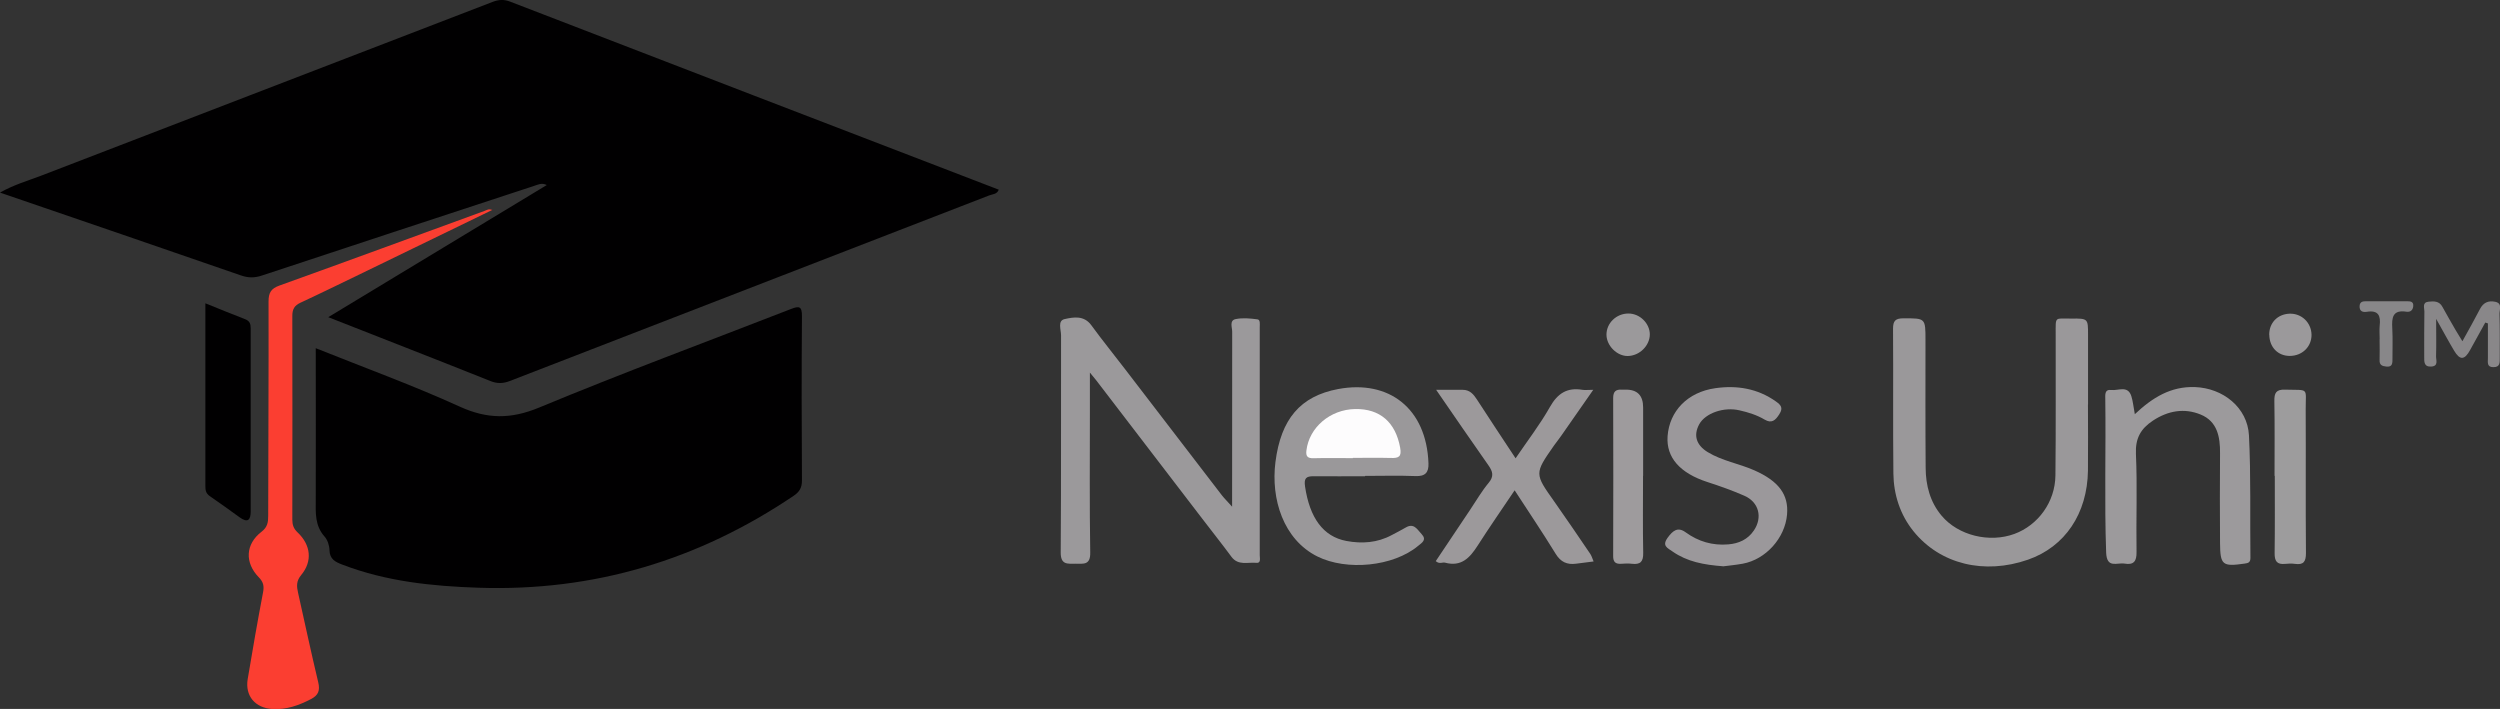
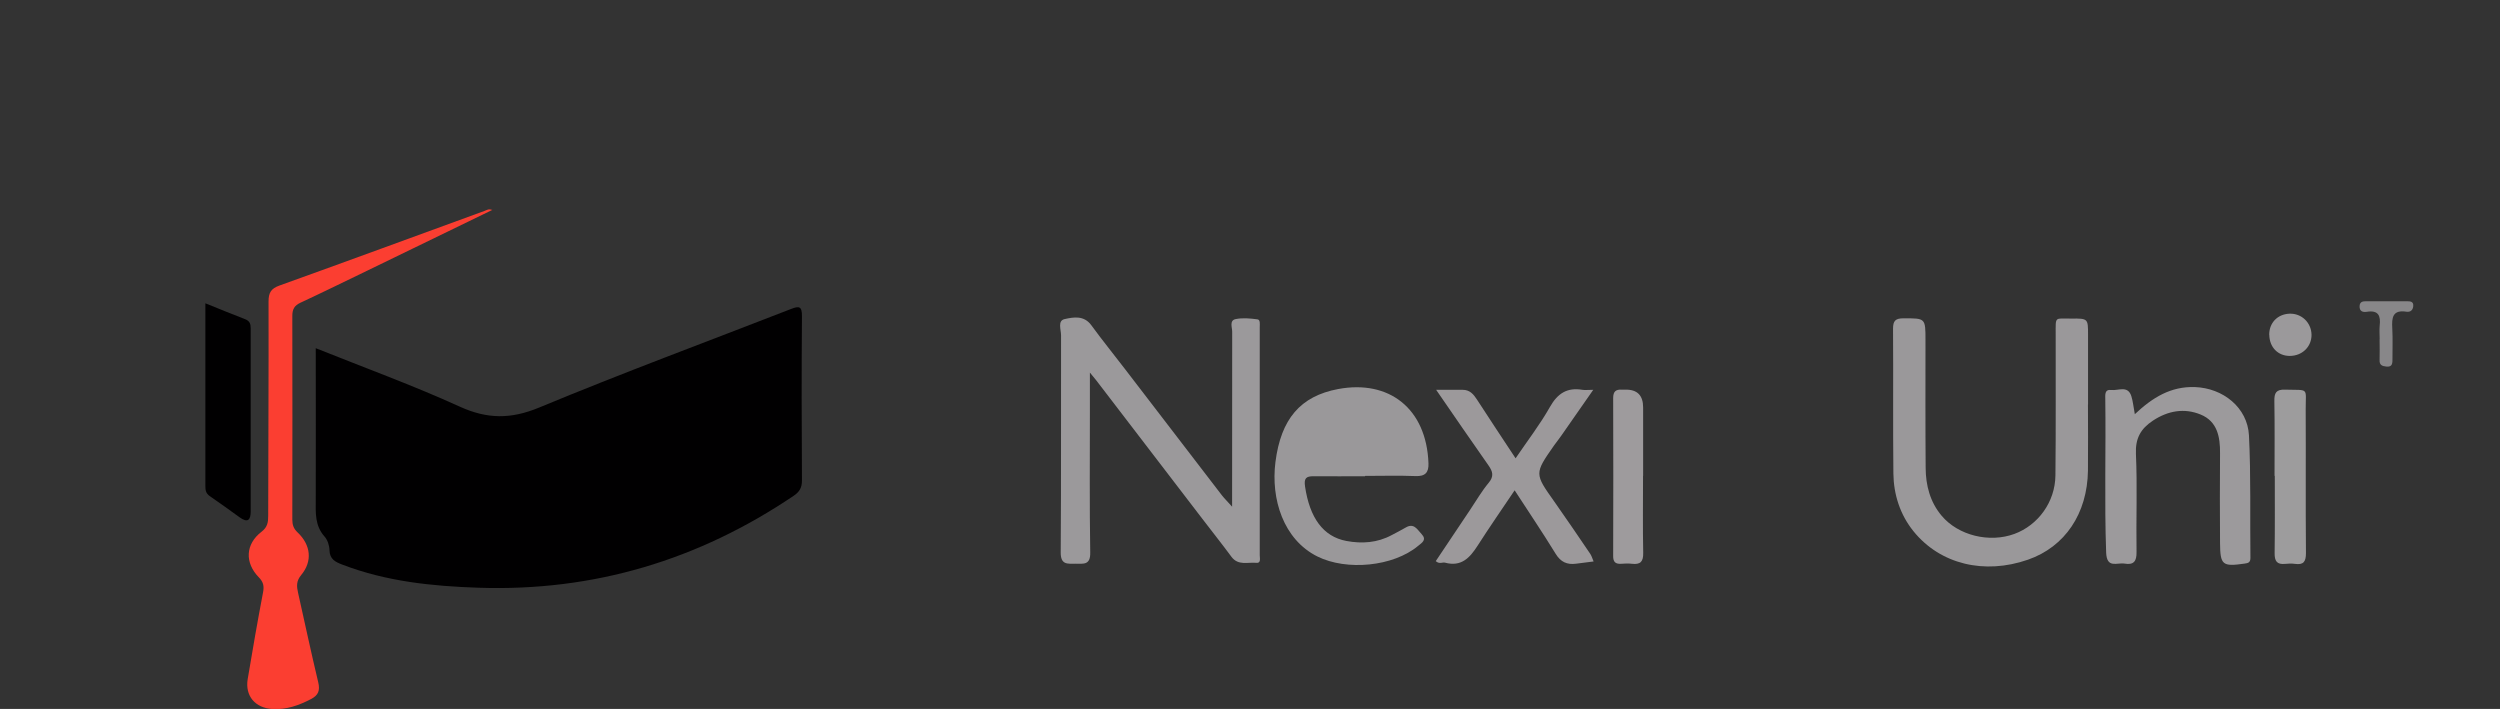
<svg xmlns="http://www.w3.org/2000/svg" id="Layer_2" data-name="Layer 2" width="291.29" height="82.6" viewBox="0 0 291.29 82.6">
  <rect x="0" y="0" width="291.29" height="82.6" fill="#333333" stroke="none" />
  <defs>
    <style>
      .cls-1 {
        fill: #9c9a9c;
      }

      .cls-1, .cls-2, .cls-3, .cls-4, .cls-5, .cls-6, .cls-7, .cls-8, .cls-9, .cls-10, .cls-11, .cls-12 {
        stroke-width: 0px;
      }

      .cls-2 {
        fill: #9c999b;
      }

      .cls-3 {
        fill: #010001;
      }

      .cls-4 {
        fill: #9e9b9d;
      }

      .cls-5 {
        fill: #9d9c9d;
      }

      .cls-6 {
        fill: #9b989b;
      }

      .cls-7 {
        fill: #9a989a;
      }

      .cls-8 {
        fill: #fb3e31;
      }

      .cls-9 {
        fill: #9b999b;
      }

      .cls-10 {
        fill: #fdfcfd;
      }

      .cls-11 {
        fill: #888789;
      }

      .cls-12 {
        fill: #898789;
      }
    </style>
  </defs>
  <g id="Layer_1-2" data-name="Layer 1">
    <g>
-       <path class="cls-3" d="M38.24,36.96c8.62-5.21,17.02-10.28,25.47-15.4-.59-.3-1.04-.04-1.51.11-10.56,3.47-21.12,6.93-31.67,10.43-.86.29-1.6.29-2.46-.01-9.29-3.22-18.59-6.4-28.07-9.65,1.62-.92,3.28-1.39,4.87-2C22.38,13.69,39.89,6.97,57.4.22c.7-.27,1.31-.31,2.04-.03,18.96,7.32,37.94,14.61,56.93,21.91-.19.55-.75.52-1.14.68-18.6,7.21-37.21,14.4-55.82,21.61-.8.31-1.47.33-2.29,0-6.18-2.47-12.38-4.88-18.89-7.44Z" />
      <path class="cls-3" d="M36.79,40.57c5.71,2.29,11.34,4.33,16.78,6.81,3.21,1.46,5.95,1.47,9.24.11,9.7-4.03,19.57-7.68,29.36-11.49.95-.37,1.28-.32,1.27.85-.05,6.38-.04,12.77,0,19.15,0,.84-.31,1.32-.94,1.75-11.1,7.5-23.31,11.18-36.75,10.73-5.41-.18-10.73-.73-15.83-2.68-.84-.32-1.51-.63-1.53-1.71-.01-.54-.23-1.19-.58-1.58-1.13-1.27-1.03-2.76-1.02-4.27.02-5.81,0-11.62,0-17.65Z" />
      <path class="cls-9" d="M143.56,59.06c0-7.09,0-13.75.01-20.41,0-.51-.35-1.31.4-1.47.82-.17,1.71-.08,2.55.03.34.05.26.56.26.89,0,8.86,0,17.73,0,26.59,0,.34.17.95-.39.89-.99-.1-2.12.36-2.91-.71-1.1-1.49-2.26-2.94-3.38-4.41-4.13-5.39-8.26-10.78-12.39-16.17-.16-.21-.34-.42-.72-.88,0,1.68,0,3.03,0,4.39,0,5.53-.05,11.06.04,16.58.03,1.49-.8,1.3-1.7,1.3-.92,0-1.75.17-1.74-1.31.06-8.43.02-16.87.04-25.3,0-.65-.43-1.7.41-1.89,1.03-.23,2.26-.46,3.12.72,1.26,1.73,2.61,3.39,3.91,5.09,3.76,4.9,7.52,9.81,11.29,14.71.29.37.63.7,1.22,1.36Z" />
      <path class="cls-8" d="M57.38,24.45c-4.95,2.4-9.8,4.76-14.66,7.12-2.57,1.24-5.13,2.5-7.71,3.7-.71.33-.95.76-.95,1.54.02,7.91.01,15.81,0,23.72,0,.6.13,1.05.61,1.5,1.55,1.46,1.76,3.36.43,4.96-.6.72-.54,1.33-.37,2.08.78,3.48,1.52,6.96,2.35,10.43.23.96.01,1.51-.84,1.95-1.42.74-2.87,1.26-4.5,1.16-2.01-.12-3.2-1.52-2.88-3.48.56-3.37,1.15-6.75,1.79-10.11.14-.73.04-1.21-.5-1.76-1.66-1.71-1.55-3.87.33-5.31.69-.53.77-1.1.77-1.83.01-8.33.06-16.67.04-25,0-1.01.29-1.5,1.27-1.85,7.97-2.86,15.92-5.79,23.88-8.69.26-.09.5-.3.95-.1Z" />
      <path class="cls-7" d="M243.28,47.11c0,2.57.03,5.15,0,7.72-.07,5.02-2.68,8.88-6.98,10.38-5.08,1.77-10.22.55-13.34-3.3-1.56-1.93-2.32-4.27-2.35-6.74-.06-5.62,0-11.24-.04-16.86,0-.93.27-1.22,1.22-1.22,2.56,0,2.56-.05,2.56,2.57,0,4.95-.02,9.91.02,14.86.01,2.04.52,3.98,1.86,5.57,1.94,2.31,5.57,3.19,8.48,2.12,2.77-1.02,4.75-3.73,4.78-6.82.06-5.48.02-10.96.03-16.43,0-2.17-.15-1.82,1.81-1.84,1.96-.02,1.96,0,1.96,1.87,0,2.72,0,5.43,0,8.15Z" />
      <path class="cls-1" d="M248.74,48.26c2.08-1.96,4.2-3.25,6.99-3.16,3.28.11,6.14,2.38,6.31,5.63.24,4.75.11,9.52.17,14.28,0,.55-.28.6-.69.66-2.58.37-2.83.17-2.85-2.41-.02-3.48-.03-6.95,0-10.43.02-1.92-.31-3.73-2.26-4.53-1.9-.78-3.8-.45-5.56.71-1.42.94-2.06,2.06-1.98,3.88.17,3.8.01,7.62.07,11.43.02,1.07-.32,1.53-1.39,1.35-.87-.15-2.08.62-2.15-1.29-.21-5.95-.02-11.9-.1-17.85,0-.51-.11-1.19.7-1.09.81.1,1.91-.57,2.33.7.2.62.25,1.29.41,2.12Z" />
      <path class="cls-7" d="M159.06,55.49c-2,0-4.01.02-6.01,0-.89-.01-1.13.26-.99,1.2.54,3.63,2.1,5.83,4.81,6.34,1.81.34,3.61.22,5.28-.68.55-.29,1.1-.57,1.63-.88.98-.58,1.35.23,1.86.76.63.67.05,1-.39,1.36-2.91,2.44-8.35,2.94-11.75,1.25-3.97-1.98-5.44-6.7-4.89-11.01.64-5.01,2.9-7.67,7.3-8.5,5.93-1.11,10.3,2.26,10.53,8.65.04,1.07-.37,1.54-1.52,1.49-1.95-.08-3.91-.02-5.87-.02v.04Z" />
      <path class="cls-2" d="M167.35,45.42c1.2,0,2.14,0,3.08,0,.82,0,1.26.51,1.67,1.15,1.46,2.27,2.96,4.5,4.49,6.83,1.4-2.07,2.85-3.94,4-5.98.9-1.59,2.01-2.3,3.79-2,.32.05.66,0,1.26,0-1.33,1.9-2.53,3.63-3.73,5.35-.27.39-.57.76-.85,1.15-2.28,3.27-2.27,3.26.04,6.52,1.43,2.02,2.81,4.07,4.2,6.11.15.23.23.51.38.87-.75.09-1.39.17-2.04.26-1.05.14-1.79-.19-2.38-1.15-1.51-2.46-3.13-4.86-4.78-7.4-1.5,2.23-2.95,4.32-4.32,6.46-.91,1.42-1.91,2.48-3.79,1.97-.3-.08-.65.21-1.08-.18,1.32-1.97,2.65-3.97,3.99-5.96.72-1.07,1.36-2.19,2.18-3.17.63-.76.47-1.31-.02-2.01-1.99-2.83-3.95-5.69-6.1-8.81Z" />
-       <path class="cls-6" d="M200.77,65.98c-2.25-.17-4.19-.53-5.89-1.72-.6-.42-1.26-.66-.57-1.61.6-.82,1.17-1.3,2.09-.63,1.49,1.08,3.13,1.56,4.96,1.41,1.24-.1,2.29-.57,3-1.63,1.03-1.52.58-3.3-1.12-4.04-1.39-.61-2.83-1.12-4.28-1.59-3.22-1.04-4.83-2.86-4.66-5.34.21-2.92,2.32-5.14,5.56-5.6,2.51-.36,4.93.03,7.07,1.55.57.41.87.73.39,1.48-.46.73-.9,1.11-1.71.63-.91-.54-1.91-.85-2.93-1.08-1.83-.43-3.98.33-4.69,1.62-.71,1.3-.34,2.44.99,3.25,1.69,1.03,3.65,1.33,5.43,2.12,2.82,1.25,4.02,2.82,3.81,5.16-.24,2.74-2.48,5.23-5.17,5.72-.84.15-1.69.23-2.31.31Z" />
+       <path class="cls-6" d="M200.77,65.98Z" />
      <path class="cls-3" d="M23.93,35.34c1.65.66,3.13,1.28,4.63,1.85.55.21.65.56.65,1.1-.01,7.1-.01,14.19,0,21.29,0,1-.33,1.38-1.27.71-1.16-.83-2.31-1.68-3.49-2.48-.47-.32-.53-.72-.52-1.22,0-7,0-14,0-21.25Z" />
      <path class="cls-5" d="M265.02,55.45c0-2.91.03-5.81-.02-8.72-.02-.95.21-1.37,1.26-1.33,2.85.08,2.38-.3,2.39,2.31.03,5.58-.02,11.15.03,16.73,0,1.01-.28,1.4-1.28,1.26-.37-.05-.77-.04-1.14,0-.95.1-1.24-.31-1.23-1.24.04-3,.02-6,.02-9.01h-.01Z" />
      <path class="cls-4" d="M191.44,55.45c0,2.99-.04,5.99.02,8.98.02,1.03-.34,1.37-1.31,1.26-.42-.05-.86-.03-1.28,0-.68.04-.92-.25-.91-.92.02-6.13.02-12.26,0-18.39,0-.78.32-1.02,1.01-.98.14,0,.29,0,.43,0q2.05-.03,2.05,2.07c0,2.66,0,5.32,0,7.98Z" />
-       <path class="cls-12" d="M289.57,37.59c-.58,1.05-1.17,2.1-1.75,3.17-.65,1.2-1.19,1.25-1.87.11-.66-1.1-1.26-2.23-2.1-3.72,0,1.7.03,3.03-.01,4.36-.01.45.31,1.15-.56,1.2-.87.05-.82-.57-.82-1.16,0-1.76-.01-3.52.02-5.28,0-.41-.28-1.04.49-1.12.62-.06,1.24-.09,1.61.6.5.92,1.03,1.82,1.55,2.73.23.39.47.77.78,1.28.74-1.35,1.42-2.54,2.05-3.76.39-.75.98-1,1.76-.84.88.18.5.92.51,1.4.05,1.71.03,3.43.03,5.14,0,.53.06,1.09-.75,1.08-.77,0-.63-.57-.63-1.02-.01-1.36,0-2.72,0-4.08-.1-.03-.2-.06-.29-.09Z" />
      <path class="cls-9" d="M264.4,39.03c-.02-1.39.95-2.42,2.35-2.48,1.41-.06,2.55,1.03,2.58,2.44.02,1.4-1.08,2.48-2.54,2.48-1.37,0-2.36-1.01-2.38-2.45Z" />
-       <path class="cls-9" d="M192.23,38.95c0,1.32-1.19,2.51-2.57,2.53-1.24.02-2.46-1.18-2.48-2.46-.02-1.36,1.15-2.5,2.57-2.49,1.31,0,2.47,1.14,2.48,2.42Z" />
      <path class="cls-11" d="M277.27,39.52c0-.52-.05-1.05,0-1.57.14-1.16-.15-1.84-1.5-1.62-.45.07-.87-.04-.84-.67.03-.54.41-.56.8-.56,1.57,0,3.14,0,4.71,0,.4,0,.8.02.74.59-.05.48-.36.69-.78.63-1.65-.26-1.73.71-1.66,1.95.07,1.23.01,2.47.02,3.7,0,.51-.13.81-.73.74-.49-.05-.8-.19-.77-.77.03-.81,0-1.61,0-2.42Z" />
-       <path class="cls-10" d="M157.63,53.38c-1.52,0-3.05-.03-4.57.01-.7.02-.93-.21-.84-.91.32-2.67,2.75-4.76,5.66-4.82,2.92-.06,4.73,1.56,5.26,4.5.2,1.08-.19,1.23-1.08,1.2-1.47-.04-2.95-.01-4.43-.01h0Z" />
    </g>
  </g>
</svg>